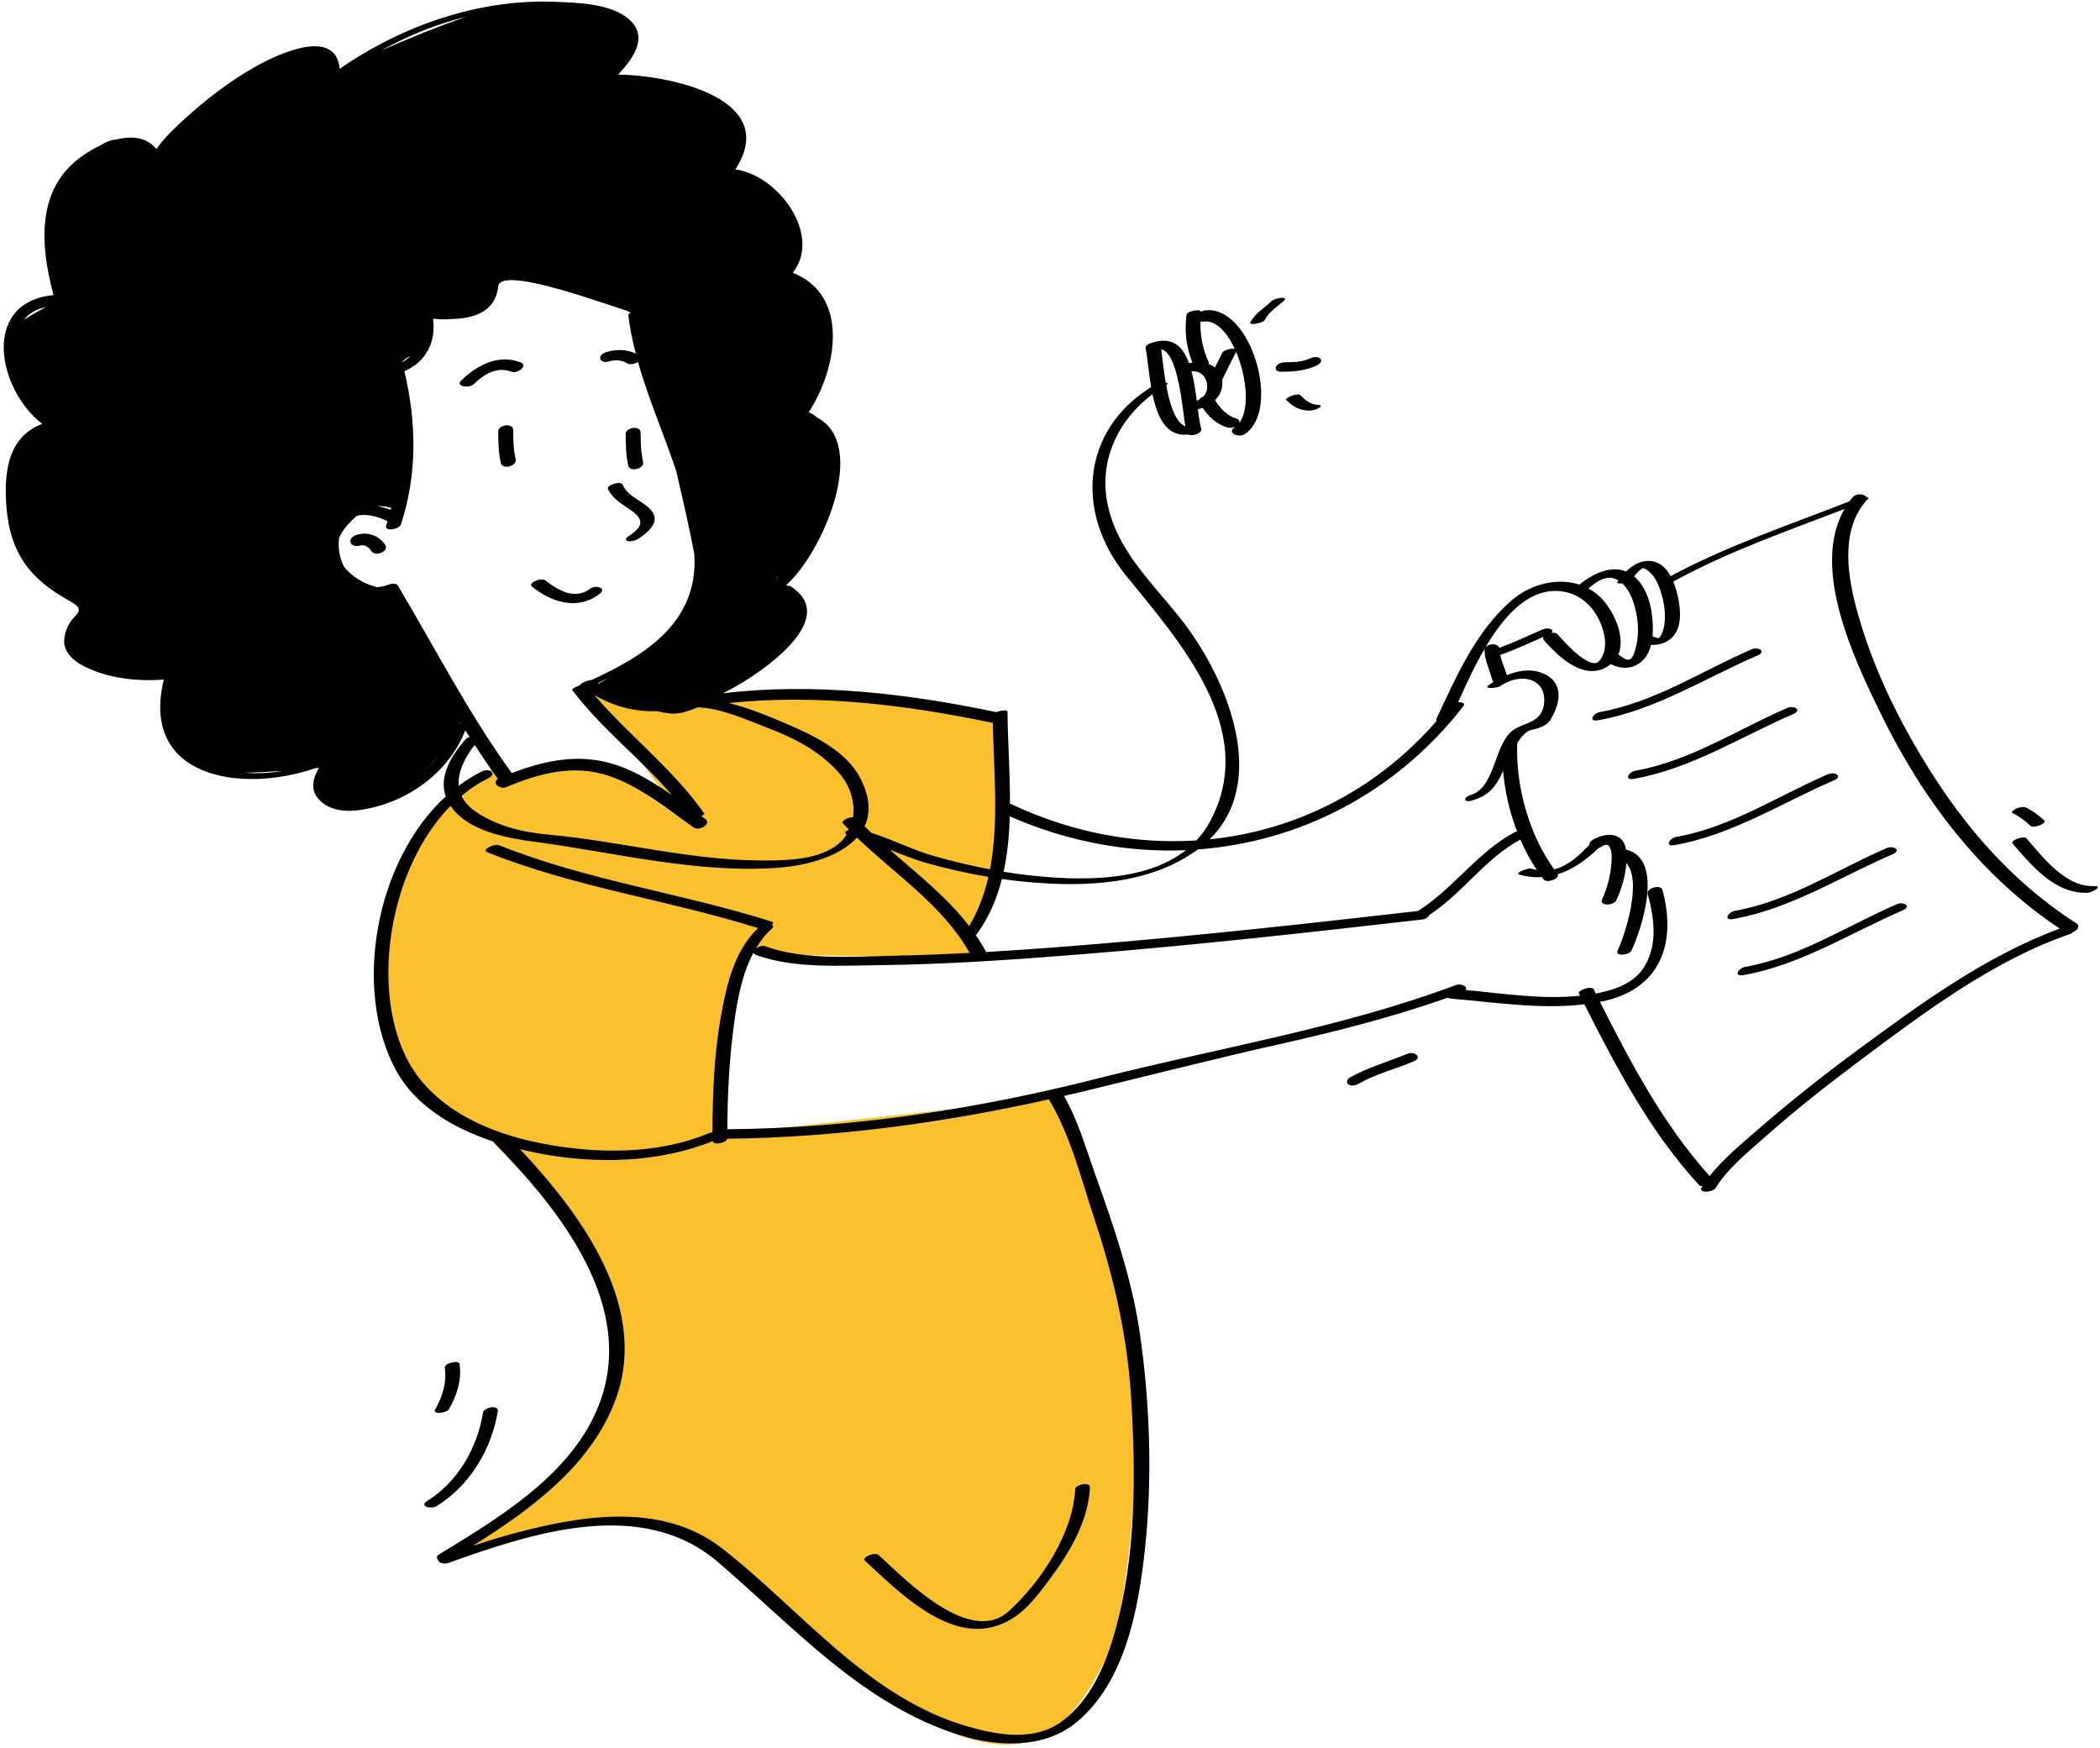
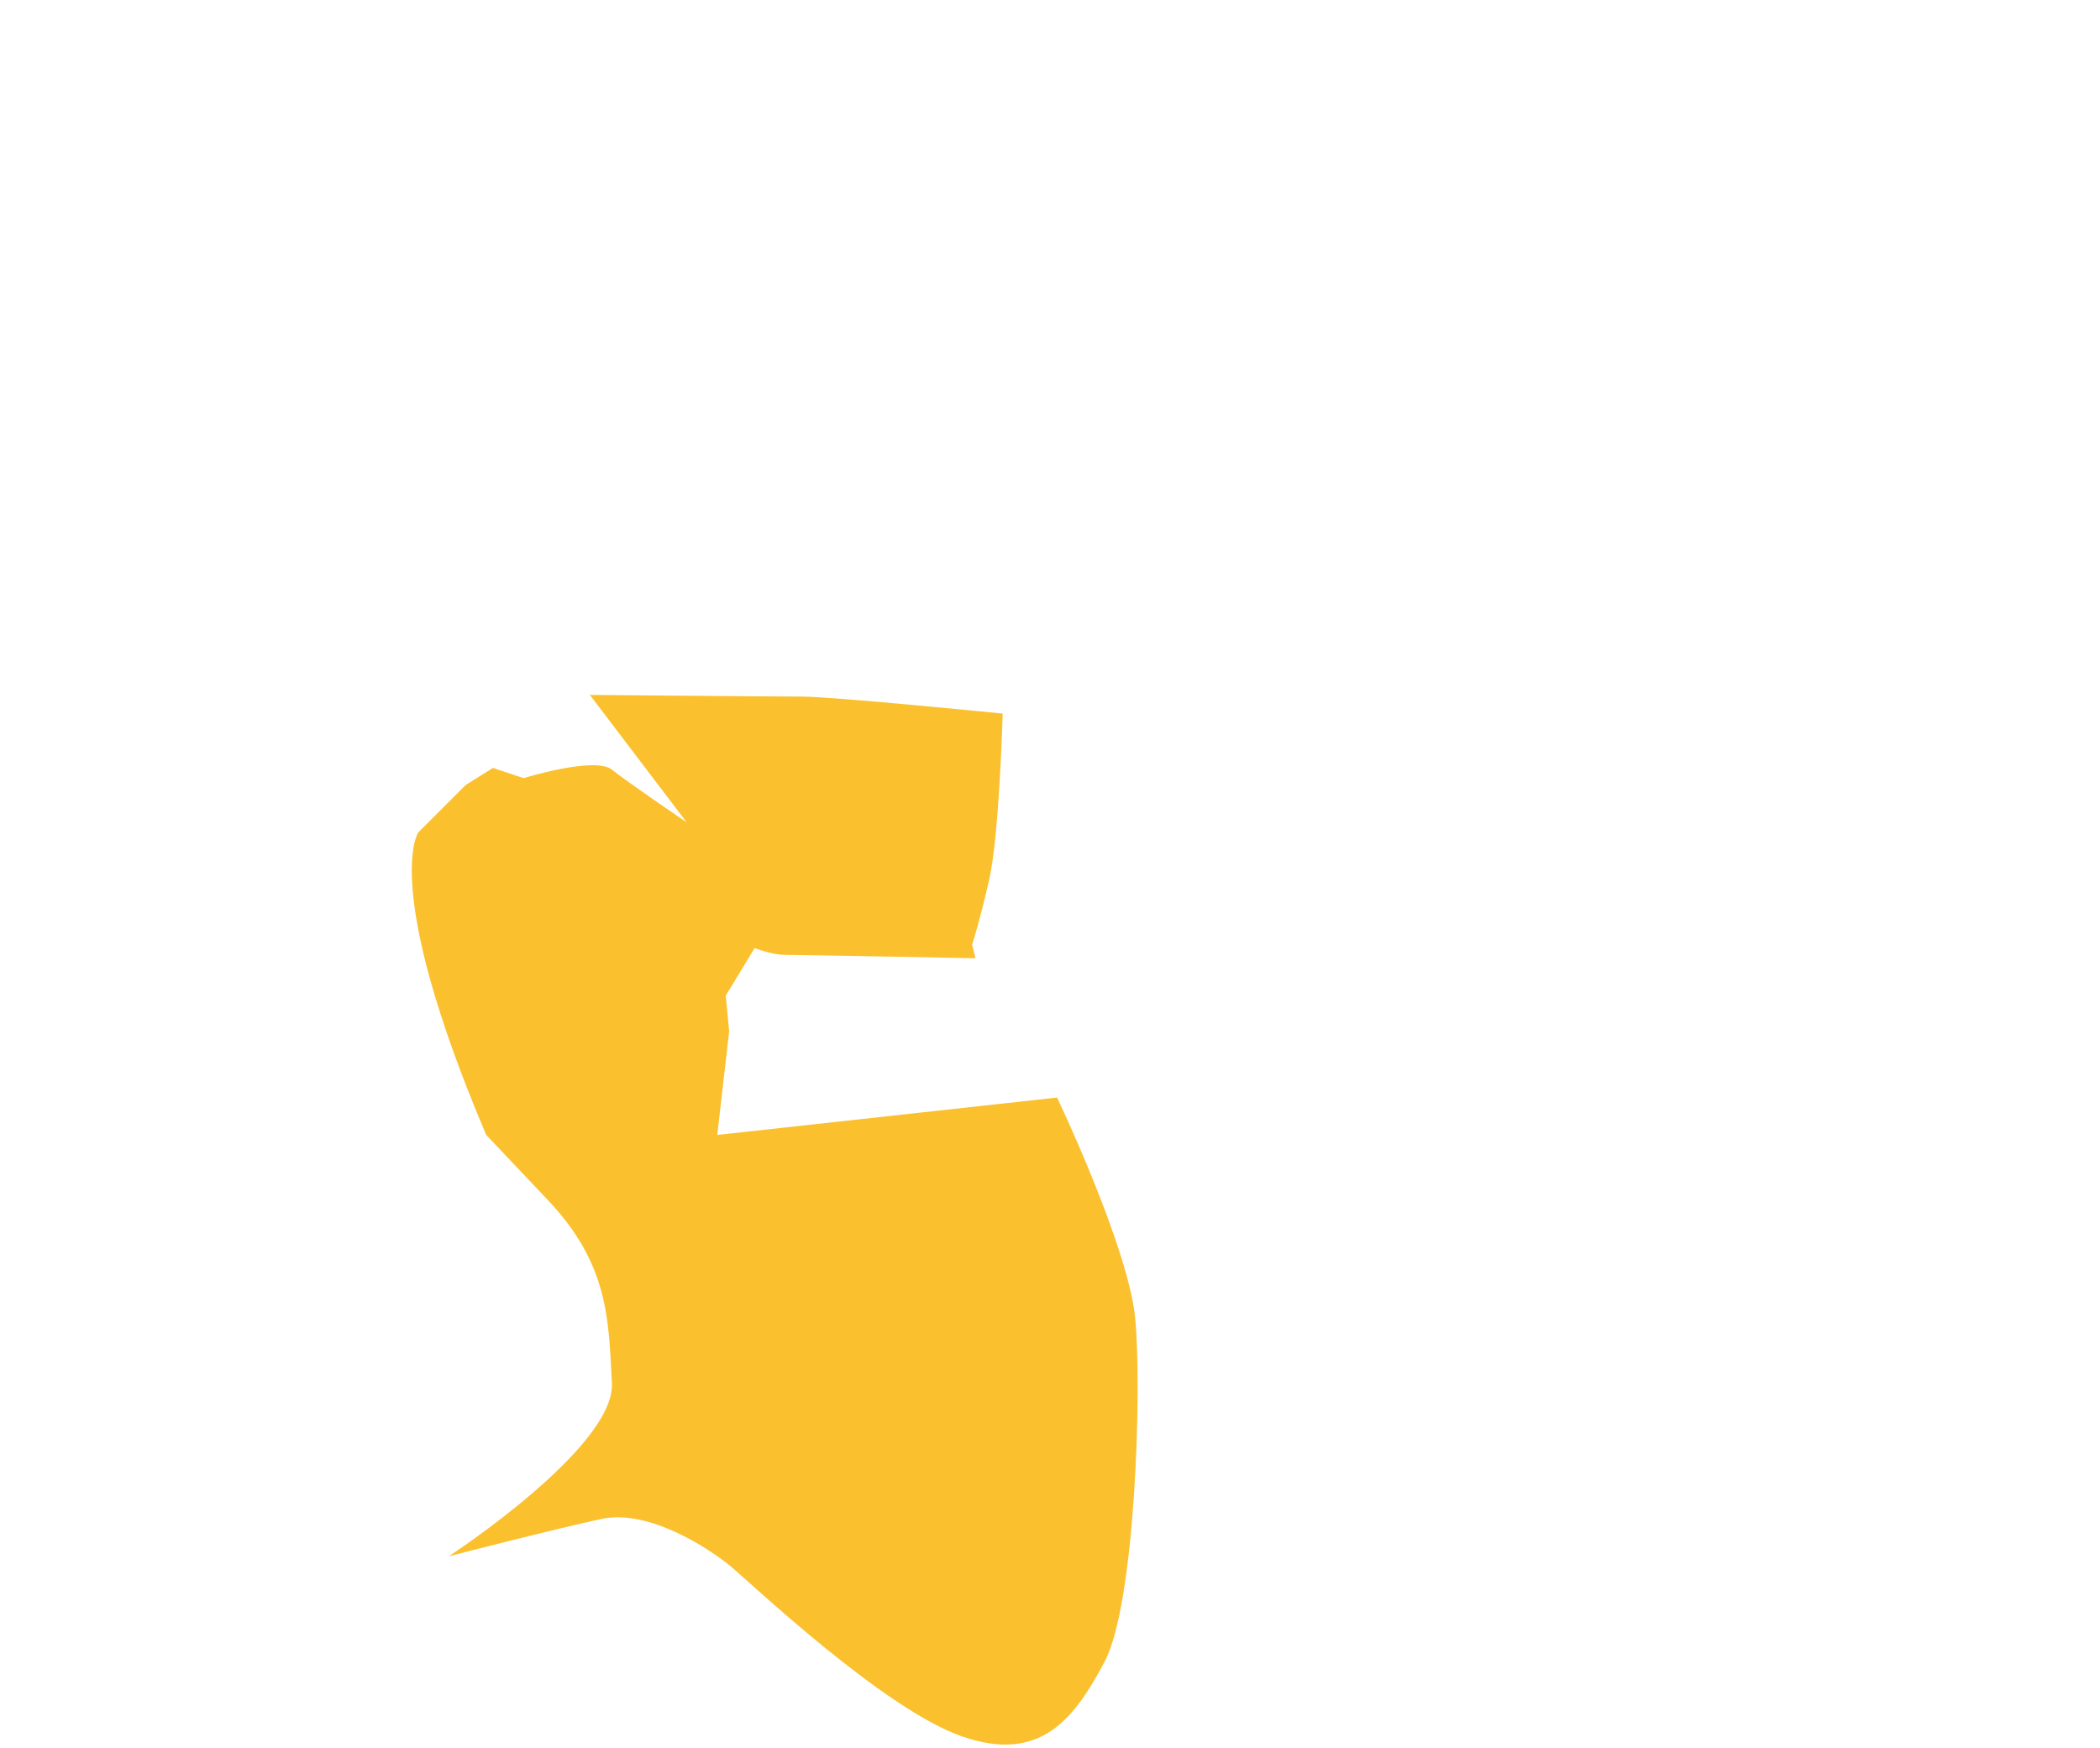
<svg xmlns="http://www.w3.org/2000/svg" width="412" height="343" viewBox="0 0 412 343" fill="none">
-   <path d="M216.72 325.998C210.72 337.331 204.053 345.998 188.72 340.665C173.387 335.332 147.387 310.665 143.387 307.332C139.387 303.999 127.387 295.999 118.054 297.999C108.721 299.999 88.054 305.332 88.054 305.332C88.054 305.332 120.721 283.999 120.054 271.332C119.387 258.665 119.387 247.999 107.387 235.332C95.387 222.665 95.387 222.665 95.387 222.665C95.387 222.665 74.72 212.665 74.72 193.332C74.72 173.999 82.053 163.332 82.053 163.332L91.386 153.999L96.719 150.666L102.719 152.666C102.719 152.666 116.719 148.334 120.052 151.001C123.385 153.668 134.719 161.333 134.719 161.333L115.719 136.335C115.719 136.335 151.386 136.667 157.386 136.667C163.386 136.667 196.719 140 196.719 140C196.719 140 196.052 164 194.052 172.667C192.052 181.334 190.719 185.334 190.719 185.334L191.386 188.001C191.386 188.001 156.72 187.334 154.053 187.334C151.386 187.334 148.053 186.001 148.053 186.001L142.386 195.336L143.053 202.336L140.72 222.668L207.387 215.335C207.387 215.335 221.387 244.668 222.72 258.668C224.053 272.668 222.72 314.665 216.72 325.998Z" fill="#FBC02D" />
-   <path d="M75.541 106.844C76.453 108.134 73.71 109.307 72.898 108.157C72.298 107.308 71.552 106.749 70.504 107.063C69.904 107.243 68.96 107.097 68.771 106.389C68.574 105.655 69.336 105.118 69.935 104.938C72.1 104.288 74.236 104.997 75.541 106.844ZM123.849 100.154C124.562 100.667 125.302 101.251 125.574 102.115C126.013 103.511 123.971 104.753 123.085 105.365C122.6 105.701 122.747 106.116 123.304 106.182C124.002 106.265 124.781 106.029 125.353 105.633C127.209 104.349 129.676 102.362 127.739 100.106C126.107 98.204 123.218 97.55 122.168 95.11C121.801 94.257 118.968 95.185 119.271 95.886C120.13 97.886 122.165 98.943 123.849 100.154ZM117.639 116.508C119.196 115.306 116.774 114.741 115.799 115.493C112.903 117.728 109.547 115.907 107.058 113.91C106.19 113.213 103.486 114.374 104.379 115.092C108.253 118.2 113.347 119.822 117.639 116.508ZM101.168 90.112C100.73 88.219 100.687 86.318 100.686 84.384C100.685 82.884 97.753 83.342 97.753 84.616C97.754 86.725 97.793 88.824 98.271 90.888C98.575 92.208 101.477 91.447 101.168 90.112ZM126.168 90.612C125.73 88.719 125.687 86.818 125.686 84.884C125.685 83.384 122.753 83.842 122.753 85.116C122.754 87.225 122.793 89.324 123.271 91.388C123.575 92.708 126.477 91.947 126.168 90.612ZM100.372 72.935C101.531 73.365 103.773 71.699 102.067 71.067C97.735 69.46 93.628 71.616 90.518 74.616C89.228 75.861 92.051 76.225 92.92 75.387C94.995 73.385 97.45 71.851 100.372 72.935ZM197.903 316.113C190.276 323.027 177.542 309.806 172.4 305.105C171.656 304.425 168.939 305.529 169.707 306.231C175.924 311.914 185.451 321.759 194.959 319.143C200.058 317.741 202.853 313.953 205.914 309.864C209.836 304.624 213.505 298.5 213.835 291.815C213.893 290.642 210.986 291.241 210.939 292.187C210.511 300.848 204.233 310.375 197.903 316.113ZM406.66 182.89C406.484 183.056 406.261 183.21 405.939 183.321C391.052 188.448 377.361 198.733 364.884 208.078C358.55 212.822 352.307 217.718 346.388 222.976C342.987 225.998 339.009 229.164 336.581 233.08C336.025 233.977 333.088 234.163 333.857 232.923C333.904 232.847 333.961 232.776 334.009 232.7C333.725 232.706 333.487 232.656 333.361 232.52C323.849 222.217 317.13 209.509 310.849 197.036C302.143 198.086 293.398 196.642 284.684 195.931C284.367 195.905 284.156 195.833 284.016 195.737C273.137 199.596 261.958 202.408 250.695 204.938C237.888 207.814 225.205 211.073 212.449 214.149C211.212 214.447 209.973 214.736 208.735 215.022C211.389 219.584 212.97 225.061 214.719 229.975C218.335 240.135 221.991 250.551 223.576 261.26C225.631 275.15 226.126 290.226 224.597 304.203C223.329 315.784 220.725 329.981 211.25 337.858C204.892 343.143 195.823 342.765 188.363 340.449C169.177 334.492 155.589 319.028 140.779 306.407C125.823 293.661 104.383 300.759 87.97 306.644C87.028 306.982 85.9 306.548 85.965 306.024C85.591 305.747 85.547 305.33 86.271 304.889C98.02 297.73 112.107 289.262 117.426 275.834C125.167 256.291 109.722 237.263 96.888 224.125C96.833 224.068 96.793 224.011 96.761 223.954C88.983 221.359 81.51 217.074 77.643 209.893C69.137 194.095 73.652 168.872 87.45 156.254C86.071 152.308 88.468 148.335 91.377 144.998C91.516 144.838 91.793 144.704 92.118 144.603C91.838 144.163 91.561 143.721 91.284 143.279C87.909 151.977 79.156 157.944 69.99 158.994C67.135 159.321 63.83 158.774 62.115 156.273C60.922 154.534 61.504 152.488 62.577 150.657C62.348 150.678 62.105 150.7 61.838 150.725C47.372 155.704 27.434 152.667 32.135 133.331C26.669 133.749 20.566 133.033 15.819 130.349C14.171 129.417 12.483 127.71 12.592 125.663C12.668 124.234 13.172 122.87 14.032 121.716C14.937 120.502 16.62 119.656 14.258 118.265C13.561 117.854 12.863 117.444 12.166 117.034C4.676 112.569 1.601 106.976 1.178 98.164C0.868 91.724 1.965 85.605 8.28 83.153C-0.449 76.465 -3.792 59.415 10.341 57.914C10.4 57.908 10.449 57.911 10.503 57.908C7.917 48.203 6.946 37.095 16.139 30.596C17.234 29.822 18.475 29.087 19.774 28.484C20.776 27.839 21.801 27.425 22.826 27.378C25.821 26.611 28.771 26.874 30.693 29.238C32.251 27.002 34.354 25.025 36.231 23.317C40.47 19.46 45.062 15.928 50.059 13.103C54.323 10.693 65.882 5.191 66.643 13.501C78.866 5.025 94.016 -0.261 108.957 0.358C113.41 0.543 119.736 0.671 123.342 3.731C127.405 7.179 124.158 11.565 121.274 14.637C131.192 14.735 153.326 19.235 144.272 33.236C152.721 34.366 161.332 46.132 155.54 53.513C155.544 53.515 155.549 53.515 155.554 53.517C166.831 58.028 164.157 72.492 158.659 80.878C159.172 81.091 159.768 81.425 160.361 81.945C170.448 87.332 161.402 108.452 154.268 114.755C154.344 114.814 154.42 114.874 154.497 114.936C154.739 114.912 154.951 114.928 155.088 115.016C164.401 120.975 151.243 130.474 145.928 133.743C144.647 134.531 143.351 135.255 142.043 135.907C141.994 135.938 141.946 135.97 141.897 136.001C159.811 133.911 177.867 136.042 195.466 139.711C196.322 139.346 197.666 139.256 197.668 139.611C197.7 145.328 198.174 151.521 198.148 157.683C198.224 157.698 198.295 157.719 198.359 157.749C210.157 163.328 222.646 165.669 234.733 164.888C235.785 163.757 236.717 162.472 237.492 161.003C246.961 143.06 231.435 125.899 220.879 112.875C210.88 100.537 212.185 84.433 225.843 75.949C225.349 73.057 225.139 70.167 224.77 68.387C224.751 68.296 224.77 68.209 224.807 68.123C224.781 67.883 225.004 67.61 225.638 67.373C229.927 65.775 232.076 67.932 233.286 71.276C233.502 71.204 233.718 71.155 233.898 71.128C233.913 71.126 233.929 71.125 233.943 71.123C232.698 68.123 232.383 64.994 232.786 61.744C232.871 61.053 235.513 60.514 235.64 61.168C235.843 61.044 236.076 60.95 236.34 60.913C245.414 59.638 251.484 80.487 244.186 85.183C242.978 85.96 240.602 84.877 242.251 83.815C242.319 83.771 242.379 83.714 242.444 83.665C241.962 83.925 241.356 84.02 240.856 83.878C238.764 83.285 237.119 81.794 235.941 80.011C235.636 80.119 235.321 80.208 235 80.278C235.192 81.759 235.387 83.096 235.667 84.111C235.912 84.997 233.882 85.689 233.073 85.245C228.804 85.757 227.027 81.765 226.105 77.34C219.149 82.586 215.261 90.869 217.501 99.815C219.948 109.593 227.713 115.765 233.353 123.686C241.28 134.821 248.611 153.583 237.315 164.675C254.089 162.96 269.916 155.152 281.824 141.474C281.758 141.337 281.756 141.162 281.861 140.938C285.735 132.671 289.612 123.683 296.735 117.653C300.287 114.646 305.462 113.264 309.862 114.693C312.404 112.654 315.921 110.835 319.016 112.126C320.542 110.647 322.521 109.603 324.675 110.234C326.058 110.639 327.048 111.747 327.761 113.032C338.967 107.038 351.043 102.97 362.859 98.361C363.064 98.082 363.269 97.803 363.495 97.533C364.136 96.767 365.73 96.852 366.136 97.489C366.608 97.577 366.789 97.828 366.134 98.177C366.087 98.27 366.027 98.365 365.942 98.467C360.967 104.414 362.538 113.44 364.462 120.299C366.605 127.938 369.72 135.317 373.479 142.299C381.855 157.856 392.349 171.481 407.328 181.134C408.224 181.713 407.559 182.541 406.66 182.89ZM239.775 74.501C239.785 74.579 239.801 74.652 239.807 74.732C239.915 76.273 239.344 77.547 238.391 78.502C239.322 80.1 240.795 81.615 242.582 82.122C243.066 82.259 243.262 82.642 243.109 83.022C245.232 80.294 244.579 73.863 242.51 69.031C241.599 70.854 240.687 72.678 239.775 74.501ZM237.168 71.112C237.21 71.201 237.164 71.302 237.066 71.406C237.54 71.571 237.982 71.797 238.369 72.087C238.842 71.141 239.315 70.195 239.788 69.249C240.047 68.73 240.979 68.529 241.482 68.441C241.556 68.428 241.923 68.382 242.232 68.406C240.699 65.129 238.5 62.749 236.097 63.086C235.87 63.118 235.681 63.113 235.52 63.086C235.439 65.858 235.959 68.556 237.168 71.112ZM233.774 72.858C234.253 74.684 234.542 76.708 234.788 78.616C234.955 78.565 235.115 78.509 235.26 78.438C235.381 78.16 235.725 77.919 236.146 77.768C236.693 77.138 236.908 76.301 236.834 75.492C236.762 75.438 236.732 75.363 236.788 75.25C236.793 75.24 236.798 75.229 236.803 75.22C236.568 73.873 235.504 72.71 233.774 72.858ZM227.819 68.536C228.032 70.067 228.276 72.571 228.717 75.12C229.132 75.134 229.308 75.244 228.823 75.525C228.813 75.531 228.803 75.538 228.792 75.544C229.454 79.186 230.541 82.797 232.541 83.655C231.944 79.623 231.083 69.192 227.819 68.536ZM152.22 113.5C152.22 113.5 152.249 113.513 152.297 113.536C152.429 113.415 152.56 113.292 152.694 113.16C152.394 113.386 152.22 113.5 152.22 113.5ZM9.014 60.254C6.982 60.661 5.591 61.556 4.702 62.76C6.089 61.823 7.641 60.959 9.014 60.254ZM55.447 151.243C52.846 151.427 50.139 151.577 48.035 151.598C50.496 151.815 52.995 151.68 55.447 151.243ZM320.61 113.105C322.695 114.836 323.703 117.733 324.058 120.351C324.239 121.684 324.356 123.294 324.208 124.855C324.279 124.862 324.345 124.873 324.397 124.893C324.695 125.01 325.054 125.17 325.397 125.216C325.462 125.171 325.564 125.091 325.668 124.947C326.092 124.369 326.332 123.639 326.46 122.939C326.809 121.022 326.621 118.979 326.122 117.103C325.668 115.398 324.997 113.438 323.638 112.228C323.366 111.985 323.061 111.709 322.714 111.579C322.474 111.489 322.259 111.509 322.248 111.475C321.6 111.876 321.064 112.474 320.61 113.105ZM311.645 115.471C312.454 115.909 313.226 116.446 313.933 117.119C316.324 119.4 319.079 124.806 317.499 128.412C317.523 128.426 317.55 128.436 317.571 128.452C319.513 129.968 320.14 129.831 320.846 127.375C321.515 125.048 321.494 122.511 320.992 120.152C320.568 118.157 319.825 115.898 318.268 114.464C317.644 114.516 317.146 114.44 317.285 114.23C317.361 114.115 317.442 114 317.523 113.885C315.403 112.573 313.343 113.956 311.645 115.471ZM196.9 171.035C198.535 171.303 200.175 171.534 201.821 171.717C211.423 172.788 224.532 173.192 232.653 166.802C221.144 167.294 209.346 165.108 198.106 160.16C198.001 163.858 197.666 167.52 196.9 171.035ZM191.65 183.253C191.598 183.324 191.52 183.389 191.43 183.448C192.16 184.509 192.845 185.615 193.474 186.775C200.975 186.341 208.469 185.772 215.952 185.143C236.734 183.396 257.458 181.107 278.176 178.737C285.135 174.366 289.811 167.229 297.119 163.306C297.287 163.216 297.459 163.156 297.628 163.12C296.167 159.312 295.241 155.249 294.895 151.255C293.556 154.118 292.438 155.938 288.863 157.04C287.167 157.562 286.9 156.477 288.574 155.962C293.682 154.388 292.982 145.177 297.511 142.84C299.737 141.692 302.35 141.467 302.867 138.419C303.75 133.211 298.536 131.71 294.345 134.608C293.763 135.01 290.842 135.258 292.092 134.394C292.383 134.193 292.691 133.994 293.009 133.799C292.899 133.692 292.815 133.557 292.77 133.389C292.242 131.426 291.312 129.673 291.249 127.603C291.211 126.352 293.769 125.902 294.143 127.119C297.041 126.047 299.833 124.71 302.668 123.485C303.721 123.029 305.12 123.513 304.373 124.163C304.858 124.092 305.323 124.15 305.561 124.418C306.494 125.472 311.861 131.675 313.714 129.724C314.825 128.554 315.063 126.659 314.825 125.12C314.2 121.064 311.469 117.093 307.241 116.169C296.898 113.91 290.148 128.655 286.061 137.787C286.875 137.738 287.557 137.972 287.082 138.581C273.768 155.662 254.905 165.177 234.984 166.659C234.968 166.671 234.954 166.684 234.938 166.696C225.521 173.59 212.896 174.067 201.703 173.055C199.988 172.9 198.275 172.698 196.565 172.454C195.583 176.302 194.042 179.953 191.65 183.253ZM193.917 172.041C189.889 171.364 185.895 170.462 181.975 169.371C179.477 168.675 177.003 167.671 174.531 166.681C179.989 171.489 185.721 175.948 190.143 181.685C191.944 178.677 193.14 175.43 193.917 172.041ZM142.968 137.929C146.968 138.893 151.155 140.663 154.416 142.056C159.65 144.292 166.095 147.392 168.816 152.739C170.755 156.549 170.787 159.637 169.629 162.102C170.068 162.546 170.517 162.98 170.967 163.412C175.147 164.721 179.247 166.848 183.469 168.023C187.015 169.01 190.606 169.873 194.229 170.56C196.02 161.261 194.947 151.031 194.789 141.837C177.754 138.265 160.315 136.122 142.968 137.929ZM74.813 9.9C80.027 7.616 86.376 4.983 91.633 3.246C85.765 4.667 80.112 6.945 74.813 9.9ZM80.22 70C79.635 70.292 79.186 70.682 78.838 71.116C79.513 70.762 80.07 70.32 80.524 69.808C80.423 69.874 80.326 69.947 80.22 70ZM74.082 99.328C74.946 99.485 75.81 99.717 76.659 100.02C76.692 99.892 76.728 99.764 76.76 99.635C76.004 99.41 75.084 99.251 74.082 99.328ZM85.822 148.452C85.214 149.231 84.562 150.017 83.871 150.785C84.574 150.053 85.227 149.274 85.822 148.452ZM90.409 141.861C90.38 141.814 90.35 141.766 90.321 141.719C90.286 141.78 90.261 141.826 90.222 141.894C90.285 141.882 90.347 141.871 90.409 141.861ZM100.4 151.672C106.354 149.41 112.473 147.992 118.858 149.506C123.523 150.611 127.791 153.186 131.829 155.992C125.666 148.83 117.974 142.937 112.271 135.389C112.122 135.192 112.815 134.856 112.889 134.824C113.197 134.69 113.506 134.554 113.815 134.418C113.797 134.125 115.211 133.44 116.073 133.404C126.646 128.552 137.046 122.051 136.225 108.76C136.224 108.746 136.222 108.732 136.221 108.718C135.309 103.865 133.923 97.739 132.622 92.265C130.229 85.165 127.197 78.211 125.163 71.004C124.559 71.405 123.617 71.625 123.093 71.302C121.961 70.605 120.718 70.54 119.467 70.925C118.945 71.086 117.949 71.057 117.771 70.389C117.584 69.694 118.449 69.237 118.972 69.076C120.867 68.493 122.949 68.516 124.736 69.374C124.101 66.916 123.58 64.428 123.271 61.888C123.246 61.685 123.453 61.495 123.761 61.336L122.898 60.943C118.618 59.582 108.086 55.78 102.093 55.07C101.565 55.019 101.069 54.98 100.616 54.958C98.942 54.919 97.852 55.26 97.744 56.189C97.132 61.46 92.643 62.526 88.187 62.608C87.048 62.703 86.155 62.662 85.483 62.563C85.305 62.555 85.125 62.548 84.95 62.539C85.615 67.102 83.536 71.035 79.337 72.835C81.715 82.818 81.886 93.006 78.675 102.848C78.32 103.935 75.383 104.309 75.761 103.149C75.858 102.853 75.941 102.556 76.032 102.259C73.487 101.041 71.494 100.804 69.994 101.201C68.421 102.605 67.186 104.011 66.54 105.45C66.243 107.289 66.589 109.4 67.495 111.196C67.711 111.461 67.949 111.728 68.219 111.998C70.161 113.94 72.335 114.817 74.062 115.21C74.708 115.152 75.389 115.001 76.104 114.743C76.598 114.565 77.688 114.275 78.053 114.888C85.399 127.219 91.958 140.03 100.4 151.672ZM117.285 134.028C117.329 134.06 117.372 134.092 117.416 134.124C117.91 133.853 118.644 133.443 119.549 132.916C118.803 133.269 117.986 133.664 117.285 134.028ZM90.006 154.142C91.462 153.062 92.996 152.104 94.622 151.312C95.977 150.651 97.616 151.812 95.816 152.689C93.933 153.607 92.181 154.781 90.548 156.144C91.022 157.159 91.797 158.124 92.996 158.996C97.179 162.039 102.534 163.29 107.616 163.752C121.422 165.006 135.071 168.727 148.975 168.815C153.721 168.845 159.687 168.84 163.795 166.102C164.764 165.456 165.519 164.665 166.093 163.787C166.093 163.783 166.094 163.778 166.094 163.773C166.013 163.678 165.932 163.583 165.85 163.488C165.679 163.288 166.039 162.998 166.551 162.763C166.15 162.352 165.749 161.942 165.359 161.518C164.934 161.058 166.401 160.354 167.374 160.305C167.765 157.426 166.816 154.282 164.84 151.928C161.218 147.614 156.094 144.905 150.895 142.921C146.749 141.339 141.374 138.853 136.838 138.782C134.87 139.645 133.095 140.115 131.718 140C130.86 139.929 129.886 139.763 128.853 139.535C124.707 139.658 120.582 138.708 116.603 136.356C117.698 137.638 118.833 138.886 120 140.102C126.085 146.437 133.121 152.374 138.166 159.613C138.238 159.717 137.979 159.921 137.59 160.118C137.836 160.293 138.083 160.469 138.327 160.64C139.715 161.614 137.209 163.135 136.106 162.362C130.979 158.766 125.677 154.365 119.685 152.296C112.66 149.87 106.03 151.643 99.371 154.402C97.979 154.979 96.516 153.63 97.675 152.816C96.094 150.633 94.591 148.402 93.124 146.148C91.24 148.58 89.766 151.447 90.006 154.142ZM106.218 224.327C116.939 226.4 128.89 226.591 139.122 222.312C139.338 222.222 139.561 222.179 139.778 222.167C139.816 214.681 140.08 207.118 141.376 199.74C142.462 193.556 143.995 186.581 148.722 182.088C131.145 176.564 112.722 174.087 95.563 167.192C94.375 166.714 97.021 165.465 97.875 165.808C115.136 172.745 133.7 175.21 151.375 180.808C151.797 180.942 151.725 181.194 151.423 181.449C151.744 181.582 151.829 181.835 151.381 182.237C150.156 183.334 149.148 184.64 148.297 186.072C148.815 185.705 149.599 185.464 150.088 185.641C157.833 188.456 167.435 187.673 175.508 187.507C180.42 187.406 185.331 187.213 190.238 186.957C184.876 177.529 175.839 171.733 168.183 164.38C168.158 164.372 168.132 164.367 168.106 164.359C164.817 167.968 158.574 169.752 153.151 170.204C137.214 171.534 120.519 167.219 104.791 165.138C99.616 164.453 92.481 163.154 88.944 158.853C88.74 158.605 88.566 158.357 88.398 158.108C76.571 170.104 72.714 193.19 79.615 207.31C84.526 217.36 95.738 222.3 106.218 224.327ZM205.772 215.69C185 220.317 163.973 223.175 142.649 223.415C142.472 224.247 140.109 224.777 139.803 223.889C129.23 228.157 116.828 228.425 105.748 226.282C104.532 226.047 103.289 225.776 102.036 225.47C114.272 238.482 127.779 256.929 120.506 275.291C115.531 287.851 104 296.244 92.756 303.286C94.876 302.579 97.008 301.909 99.161 301.308C112.844 297.486 129.491 294.301 141.656 303.771C157.268 315.925 170.261 333.183 190.12 338.805C195.96 340.459 202.961 341.636 208.255 337.779C213.971 333.614 216.92 326.633 218.77 320.019C222.871 305.365 222.844 289.693 221.946 274.603C221.222 262.426 218.616 250.913 214.788 239.374C212.237 231.685 210.03 222.675 205.772 215.69ZM404.109 182.189C388.436 171.767 377.095 156.67 368.894 139.82C363.82 129.396 355.182 111.47 361.872 99.864C350.513 104.231 338.976 108.225 328.287 114.105C328.558 114.753 328.776 115.41 328.939 116.022C329.587 118.461 330.137 122.017 328.672 124.297C327.63 125.919 325.765 126.63 323.922 126.517C323.659 127.563 323.236 128.533 322.552 129.298C320.745 131.317 318.212 131.418 316.043 130.297C311.216 134.068 306.047 129.161 302.877 125.583C302.683 125.363 302.701 125.135 302.845 124.925C300.029 126.168 297.242 127.488 294.33 128.493C294.611 129.848 295.245 131.137 295.623 132.465C297.727 131.611 300.041 131.204 302.132 131.892C306.818 133.434 306.391 137.644 304.153 141.268C303.377 142.525 301.682 142.924 300.362 143.226C299.404 143.445 298.47 144.52 297.662 145.782C297.662 145.795 297.667 145.804 297.666 145.818C297.33 154.15 299.964 163.728 304.92 170.563C307.589 169.895 309.779 167.923 311.834 165.712C311.8 165.387 312.003 165.017 312.59 164.7C315.411 163.176 318.489 163.385 319.026 166.703C319.052 166.707 319.081 166.707 319.105 166.713C326.497 168.544 322.175 182.083 320.067 186.531C319.663 187.384 316.768 187.737 317.369 186.469C318.822 183.403 322.222 172.867 319.075 169.327C318.893 171.842 318.14 174.464 317.096 176.637C316.572 177.727 313.643 177.812 314.34 176.362C315.331 174.299 315.92 171.887 316.121 169.613C316.215 168.548 316.33 167.299 315.861 166.295C315.394 165.296 314.592 165.896 313.845 166.3C313.755 166.349 313.664 166.388 313.574 166.42C311.223 168.721 308.564 170.607 305.611 171.521C306.089 172.406 303.463 173.323 302.872 172.566C302.75 172.411 302.638 172.246 302.519 172.088C301.081 172.174 299.587 172.03 298.031 171.576C297.142 171.317 299.718 170.222 300.404 170.423C300.783 170.534 301.152 170.612 301.513 170.674C300.27 168.823 299.189 166.82 298.279 164.716C291.419 168.414 286.946 175.227 280.463 179.487C280.254 179.904 279.715 180.324 279.046 180.401C256.762 182.952 234.47 185.443 212.109 187.231C198.938 188.283 185.726 189.21 172.508 189.358C164.773 189.444 155.767 190.057 148.35 187.36C148.036 187.246 147.866 187.1 147.803 186.941C145.207 191.837 144.331 198.041 143.723 203.152C142.996 209.263 142.735 215.402 142.686 221.55C167.339 221.369 191.708 217.604 215.579 211.537C238.867 205.618 263.057 201.708 285.61 193.274C286.721 192.858 288.004 193.569 287.564 194.232C295.008 194.937 302.536 196.139 310.003 195.355C309.925 195.199 309.847 195.043 309.769 194.888C309.469 194.291 312.258 193.297 312.666 194.112C312.801 194.382 312.938 194.653 313.074 194.924C316.784 194.245 320.723 192.868 322.683 189.537C325.263 185.153 324.528 180.085 323.268 175.389C322.955 174.22 325.852 173.444 326.165 174.613C329 185.182 325.668 194.174 314.295 196.485C314.161 196.512 314.027 196.531 313.894 196.557C319.936 208.548 326.402 220.734 335.412 230.739C338.074 227.359 341.614 224.457 344.765 221.715C350.973 216.312 357.432 211.186 364.054 206.299C376.366 197.215 389.586 187.507 404.109 182.189ZM343.645 127.396C333.867 131.627 324.547 137.819 313.916 139.689C312.539 139.932 311.528 141.662 313.524 141.311C324.762 139.333 334.462 133.076 344.795 128.604C346.649 127.802 344.951 126.831 343.645 127.396ZM350.645 138.896C340.867 143.127 331.547 149.319 320.916 151.189C319.539 151.432 318.528 153.162 320.524 152.811C331.762 150.833 341.462 144.576 351.795 140.104C353.649 139.302 351.951 138.331 350.645 138.896ZM358.645 151.896C348.867 156.127 339.547 162.319 328.916 164.189C327.539 164.432 326.528 166.162 328.524 165.811C339.762 163.833 349.462 157.576 359.795 153.104C361.649 152.302 359.951 151.331 358.645 151.896ZM370.145 166.396C360.367 170.627 351.047 176.819 340.416 178.689C339.039 178.932 338.028 180.662 340.024 180.311C351.262 178.333 360.962 172.076 371.295 167.604C373.149 166.802 371.451 165.831 370.145 166.396ZM372.145 177.396C362.367 181.627 353.047 187.819 342.416 189.689C341.039 189.932 340.028 191.662 342.024 191.311C353.262 189.333 362.962 183.076 373.295 178.604C375.149 177.802 373.451 176.831 372.145 177.396ZM97.675 276.844C97.883 275.589 94.946 276.062 94.764 277.157C93.611 284.107 89.864 290.716 83.799 294.489C82.13 295.527 84.619 296.148 85.641 295.511C92.188 291.438 96.423 284.385 97.675 276.844ZM88.057 276.488C89.65 273.735 90.597 270.814 90.168 267.613C90.054 266.757 87.138 267.403 87.271 268.389C87.659 271.291 86.829 274.013 85.382 276.514C84.746 277.612 87.63 277.225 88.057 276.488ZM276.105 206.75C272.344 208.326 268.34 209.407 264.783 211.432C264.29 211.713 264.011 212.433 264.588 212.782C265.235 213.175 266.058 212.909 266.655 212.569C269.974 210.679 273.822 209.722 277.333 208.251C279.18 207.477 277.522 206.156 276.105 206.75ZM410.828 173.847C405.242 174.062 400.877 168.262 397.578 164.486C397.051 163.882 394.315 164.893 394.859 165.516C398.731 169.95 403.158 175.403 409.609 175.155C410.463 175.122 412.761 173.772 410.828 173.847ZM398.36 162.017C398.957 162.6 401.638 161.531 401.078 160.984C400.053 159.984 398.853 159.137 397.578 158.484C397.01 158.193 396.263 158.373 395.696 158.588C395.58 158.632 394.334 159.247 394.861 159.517C396.135 160.17 397.335 161.017 398.36 162.017ZM246.441 63.503C246.918 63.415 247.887 63.227 248.146 62.736C249.054 61.015 250.678 60.176 252.026 58.874C252.491 58.425 251.613 58.421 251.354 58.446C250.743 58.505 249.874 58.679 249.412 59.126C247.975 60.513 246.261 61.43 245.292 63.264C245.059 63.709 246.324 63.525 246.441 63.503ZM250.354 71.906C250.016 72.494 250.641 72.93 251.186 72.93C253.667 72.928 256.041 72.779 258.326 71.717C258.753 71.519 259.512 70.939 259.057 70.4C258.617 69.878 257.648 70.036 257.116 70.284C255.558 71.009 253.947 71.069 252.256 71.071C251.575 71.07 250.724 71.263 250.354 71.906ZM255.088 77.52C254.585 77.018 251.97 78.101 252.351 78.481C253.64 79.768 254.906 80.512 256.77 80.557C257.451 80.573 258.234 80.351 258.819 80.008C259.296 79.729 259.205 79.457 258.668 79.444C257.153 79.407 256.111 78.541 255.088 77.52Z" fill="black" />
+   <path d="M216.72 325.998C210.72 337.331 204.053 345.998 188.72 340.665C173.387 335.332 147.387 310.665 143.387 307.332C139.387 303.999 127.387 295.999 118.054 297.999C108.721 299.999 88.054 305.332 88.054 305.332C88.054 305.332 120.721 283.999 120.054 271.332C119.387 258.665 119.387 247.999 107.387 235.332C95.387 222.665 95.387 222.665 95.387 222.665C74.72 173.999 82.053 163.332 82.053 163.332L91.386 153.999L96.719 150.666L102.719 152.666C102.719 152.666 116.719 148.334 120.052 151.001C123.385 153.668 134.719 161.333 134.719 161.333L115.719 136.335C115.719 136.335 151.386 136.667 157.386 136.667C163.386 136.667 196.719 140 196.719 140C196.719 140 196.052 164 194.052 172.667C192.052 181.334 190.719 185.334 190.719 185.334L191.386 188.001C191.386 188.001 156.72 187.334 154.053 187.334C151.386 187.334 148.053 186.001 148.053 186.001L142.386 195.336L143.053 202.336L140.72 222.668L207.387 215.335C207.387 215.335 221.387 244.668 222.72 258.668C224.053 272.668 222.72 314.665 216.72 325.998Z" fill="#FBC02D" />
</svg>